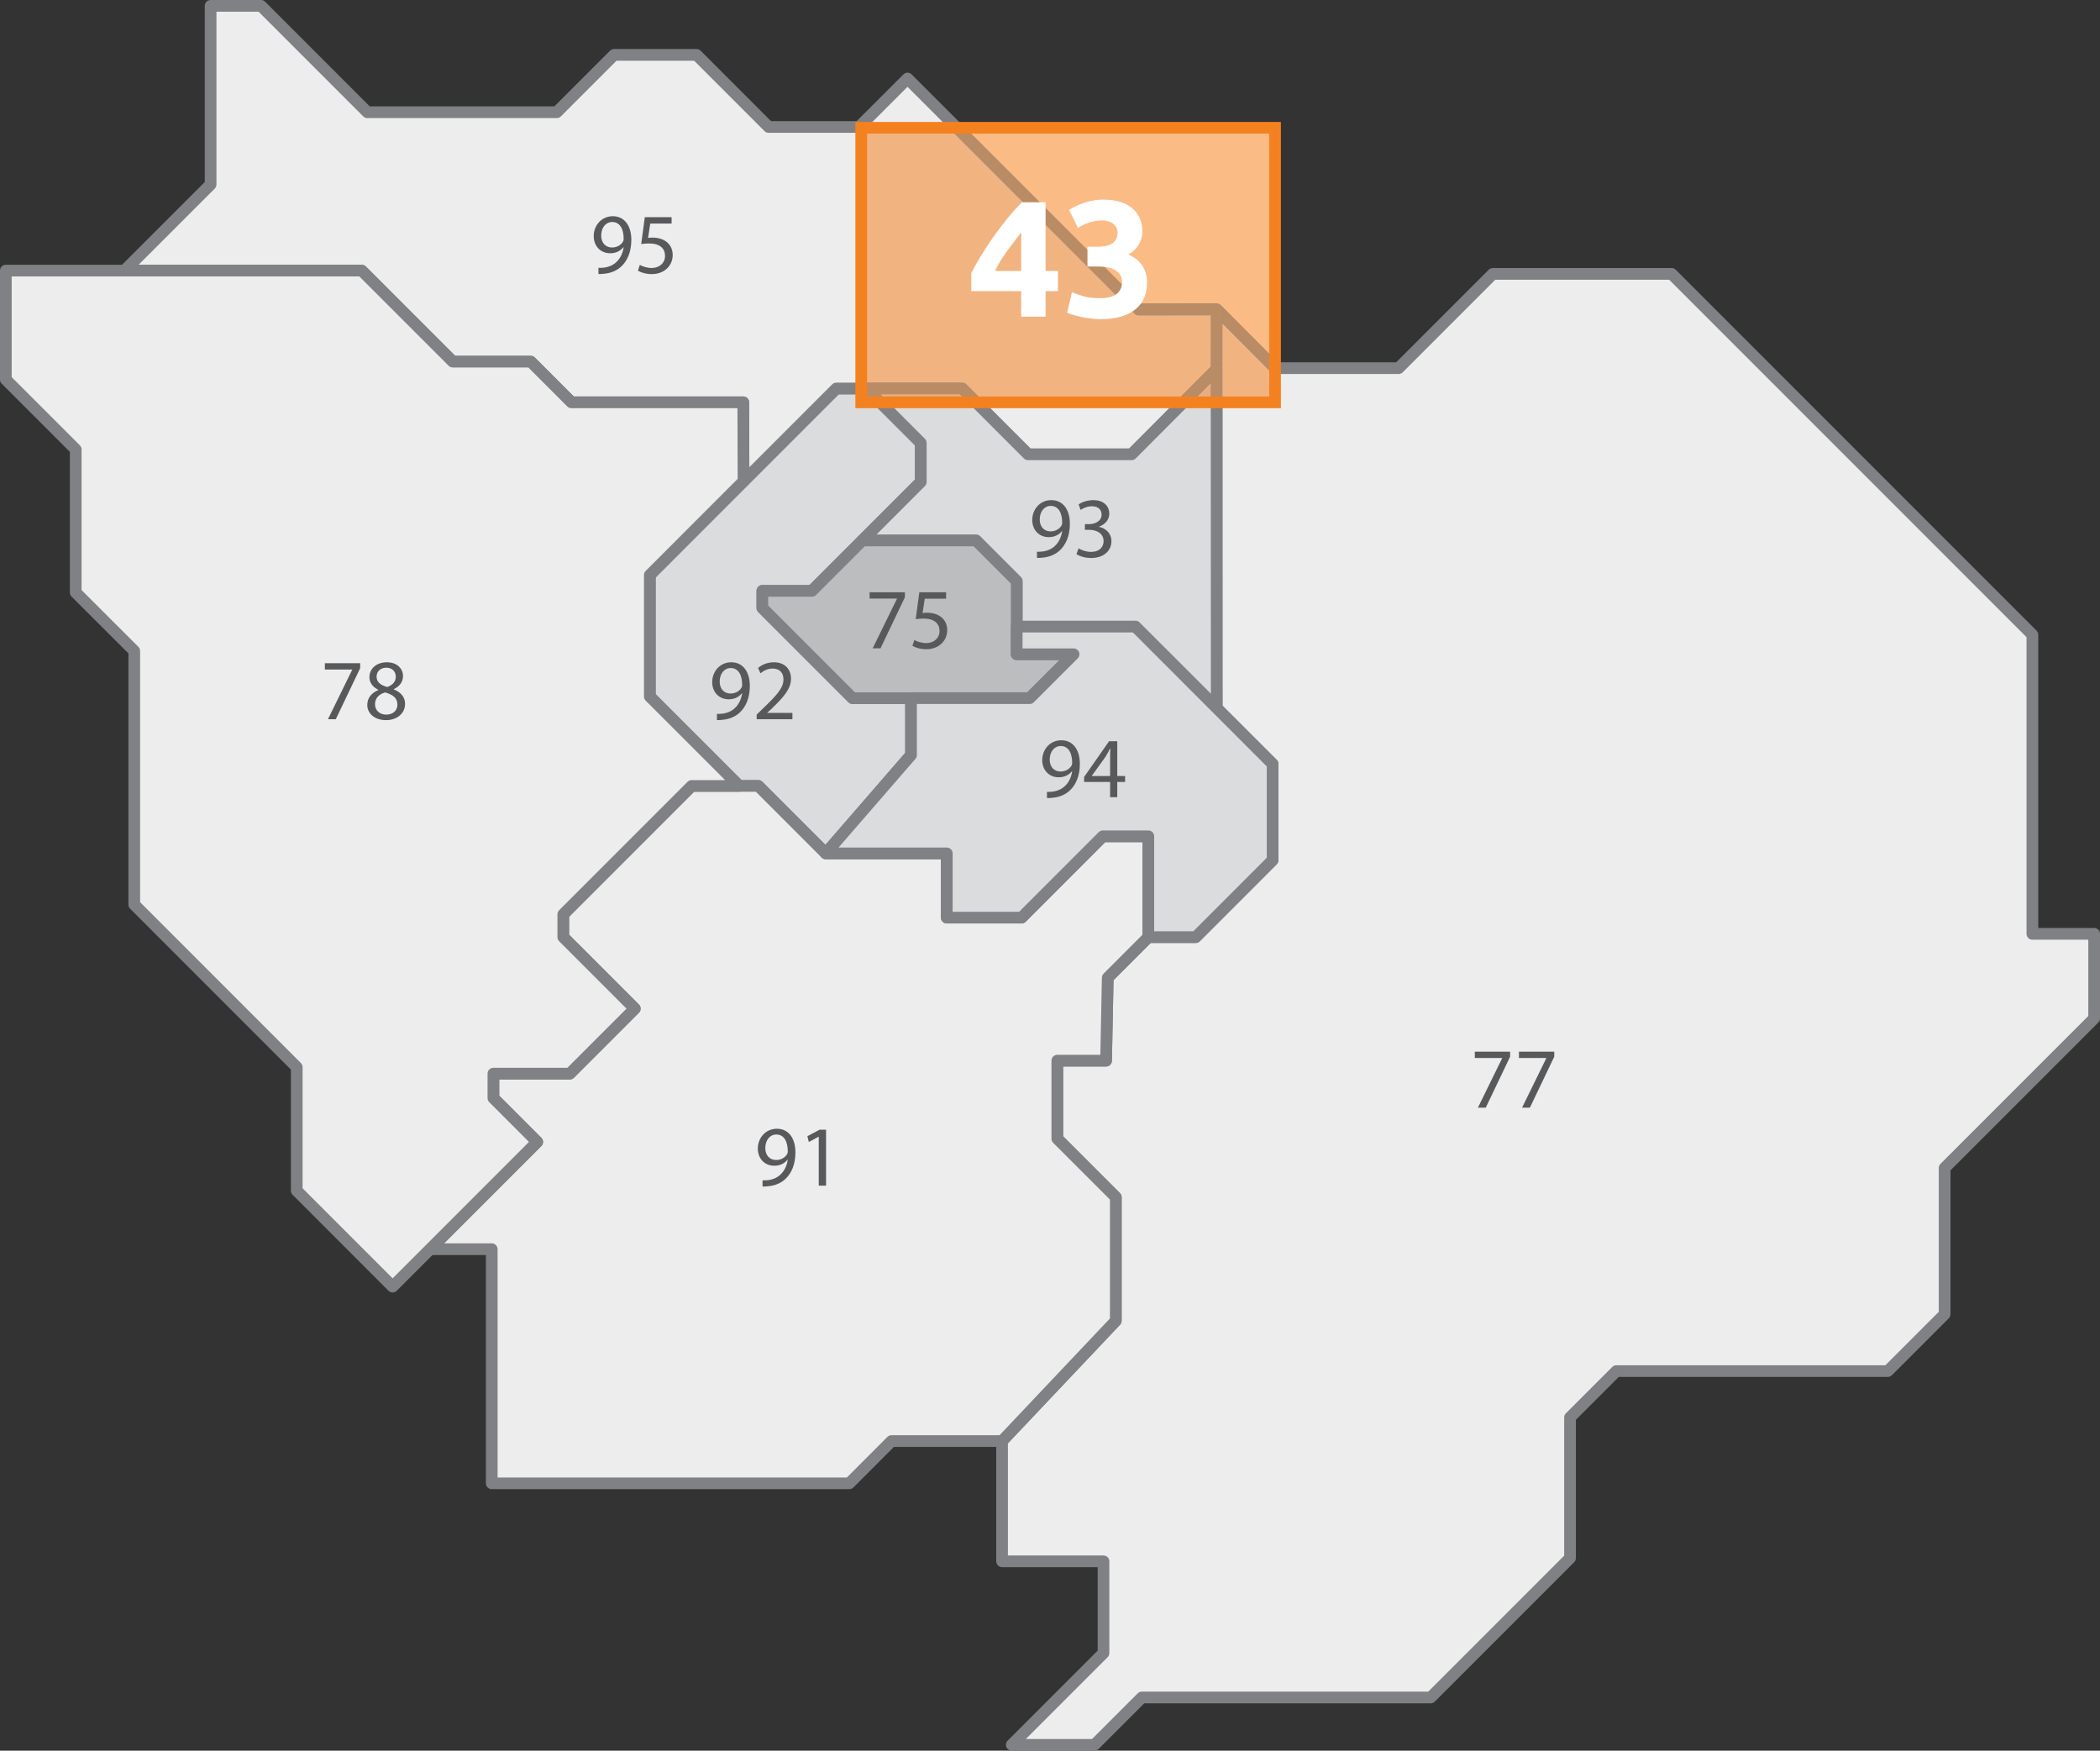
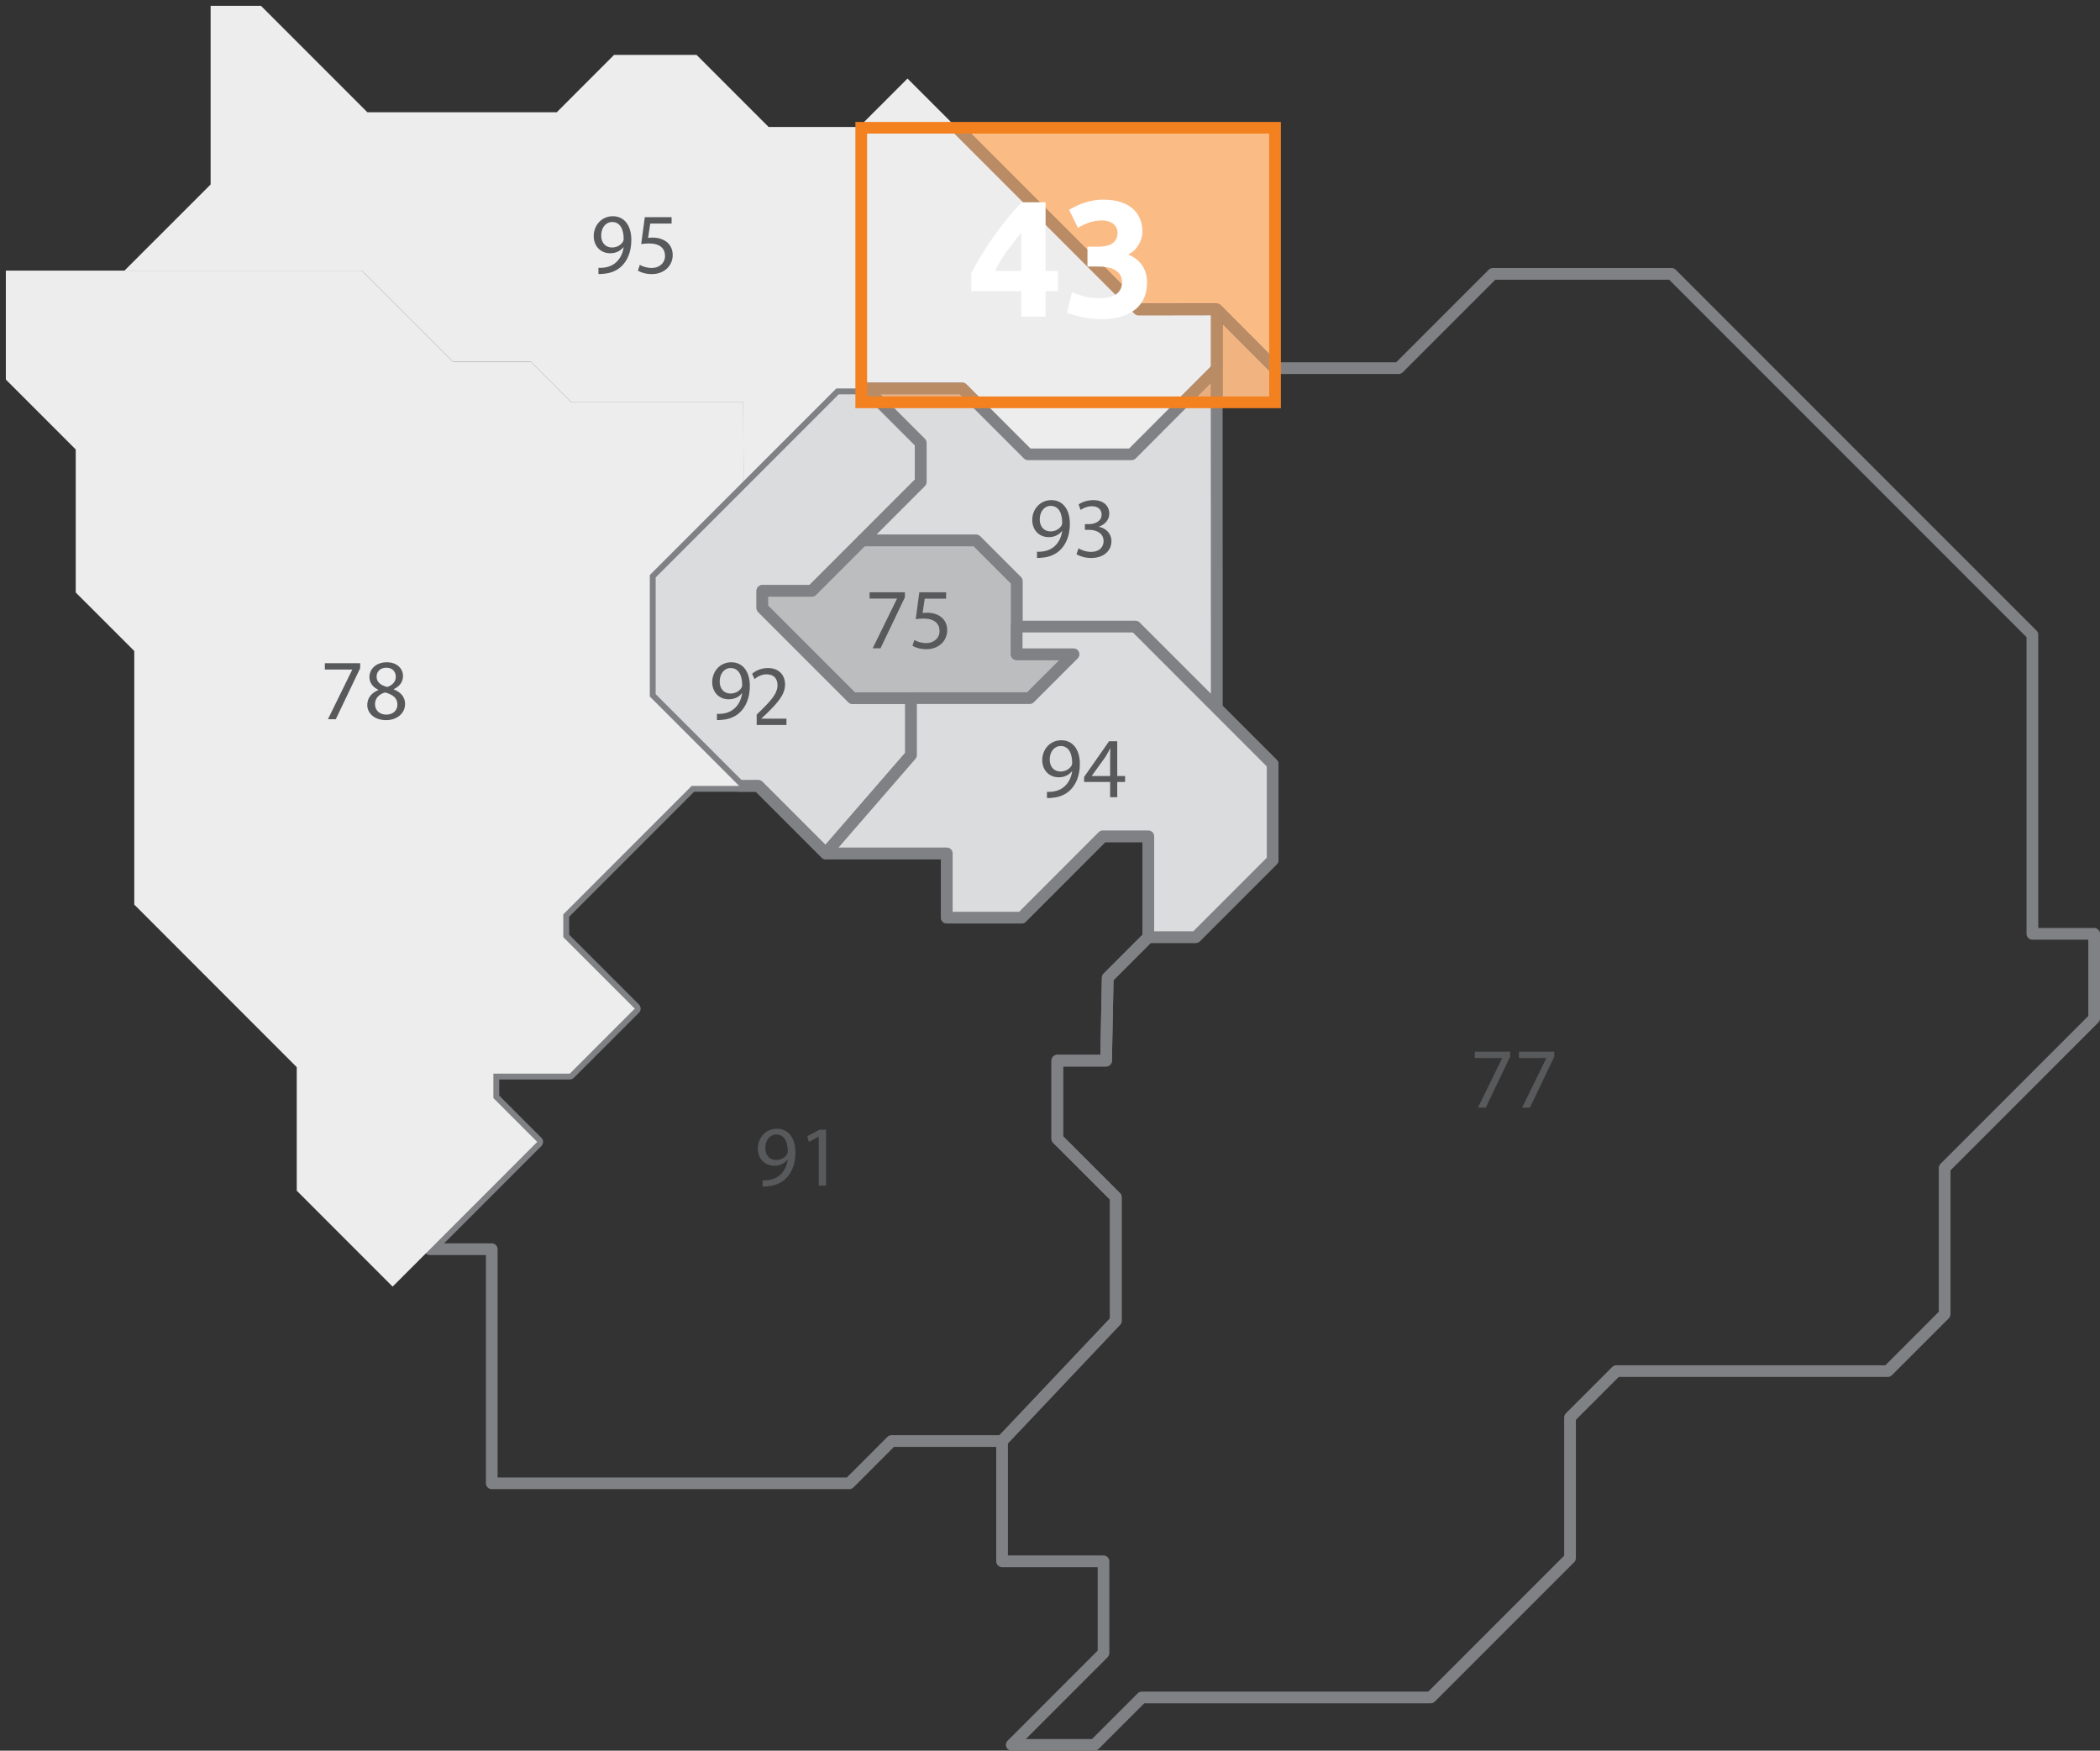
<svg xmlns="http://www.w3.org/2000/svg" version="1.1" id="Calque_1" x="0px" y="0px" width="227.405px" height="189.53px" viewBox="0 0 227.405 189.53" enable-background="new 0 0 227.405 189.53" xml:space="preserve">
  <rect x="0" y="0" width="227.405" height="189.53" fill="#333333" stroke="none" />
  <polygon fill="#DBDCDD" points="98.654,75.582 98.654,81.739 89.418,92.389 82.113,85.084 80.044,85.084 70.366,75.404   70.366,62.255 90.561,42.057 93.817,42.057 99.71,47.952 99.71,52.176 87.92,63.968 82.554,63.968 82.554,65.816 92.32,75.582 " />
  <path fill="#808184" d="M98.654,75.582h-0.633v5.92l-8.636,9.958l-6.825-6.825c-0.118-0.117-0.281-0.185-0.448-0.185h-1.806  L71,75.143V62.517L90.823,42.69h2.732l5.522,5.524v3.7l-11.42,11.42h-5.103c-0.167,0-0.33,0.068-0.447,0.185  c-0.118,0.119-0.186,0.281-0.186,0.448v1.848c0,0.167,0.068,0.33,0.186,0.449l9.766,9.765c0.12,0.12,0.278,0.186,0.448,0.186h6.334  V75.582h-0.633H98.654v-0.633h-6.072l-9.394-9.394v-0.954h4.732c0.168,0,0.329-0.065,0.448-0.185l11.79-11.792  c0.119-0.118,0.186-0.28,0.186-0.448v-4.225c0-0.166-0.067-0.33-0.186-0.448l-5.892-5.896c-0.118-0.117-0.281-0.185-0.449-0.185  h-3.256c-0.167,0-0.33,0.068-0.448,0.185L69.918,61.807c-0.118,0.118-0.185,0.281-0.185,0.448v13.149  c0,0.167,0.067,0.33,0.185,0.448l9.678,9.681c0.12,0.12,0.28,0.185,0.448,0.185h1.807l7.119,7.121  c0.125,0.124,0.294,0.191,0.471,0.184c0.176-0.006,0.34-0.084,0.455-0.217l9.236-10.651c0.1-0.114,0.155-0.263,0.155-0.415v-6.157  c0-0.167-0.067-0.33-0.185-0.447c-0.118-0.118-0.281-0.186-0.448-0.186V75.582" />
-   <polygon fill="#EDEDEE" points="131.745,33.509 138.076,39.858 151.452,39.858 161.66,29.65 181.016,29.65 220.084,68.718   220.084,101.101 226.772,101.101 226.772,110.255 210.582,126.444 210.582,142.276 204.421,148.438 175.031,148.438   170.017,153.454 170.017,168.679 154.926,183.77 123.648,183.77 118.52,188.896 109.564,188.896 119.498,178.962 119.498,169.028   108.513,169.028 108.513,156.007 120.828,142.987 120.828,129.607 114.494,123.276 114.494,114.826 119.776,114.826   119.954,105.852 124.35,101.454 129.483,101.454 137.81,93.123 137.81,82.709 131.745,76.656 " />
  <path fill="#808184" d="M131.745,33.509l-0.449,0.447l6.332,6.349c0.119,0.12,0.279,0.186,0.448,0.186h13.376  c0.17,0,0.328-0.066,0.448-0.185l10.021-10.021h18.831l38.698,38.697v32.119c0,0.167,0.068,0.331,0.186,0.448  c0.119,0.119,0.281,0.185,0.448,0.185h6.054v8.259l-16.005,16.004c-0.116,0.117-0.185,0.281-0.185,0.448v15.57l-5.789,5.79h-29.129  c-0.167,0-0.33,0.067-0.449,0.186l-5.013,5.016c-0.118,0.117-0.186,0.28-0.186,0.448v14.963l-14.719,14.719h-31.017  c-0.166,0-0.329,0.068-0.446,0.187l-4.944,4.941h-7.165l8.853-8.854c0.118-0.117,0.185-0.28,0.185-0.447v-9.934  c0-0.166-0.067-0.33-0.185-0.447c-0.118-0.118-0.28-0.186-0.447-0.186h-10.352v-12.138l12.142-12.836  c0.11-0.118,0.173-0.274,0.173-0.435v-13.38c0-0.168-0.066-0.327-0.186-0.448l-6.149-6.146v-7.555h4.649  c0.345,0,0.626-0.275,0.633-0.619l0.173-8.722l4.03-4.031h4.871c0.169,0,0.329-0.066,0.447-0.186l8.328-8.331  c0.117-0.118,0.186-0.281,0.186-0.448V82.709c0-0.169-0.066-0.328-0.186-0.448l-5.881-5.868V33.509H131.745l-0.449,0.447  L131.745,33.509h-0.634v43.146c0,0.169,0.066,0.329,0.187,0.448l5.88,5.869v9.887l-7.957,7.96h-4.87  c-0.167,0-0.33,0.068-0.448,0.186l-4.396,4.398c-0.116,0.115-0.182,0.271-0.186,0.435l-0.166,8.354h-4.661  c-0.167,0-0.33,0.068-0.448,0.185c-0.119,0.12-0.186,0.282-0.186,0.448v8.45c0,0.169,0.065,0.328,0.186,0.448l6.149,6.146v12.863  l-12.142,12.838c-0.112,0.118-0.174,0.273-0.174,0.436v13.021c0,0.167,0.067,0.33,0.186,0.448c0.118,0.117,0.282,0.186,0.448,0.186  h10.352v9.037l-9.749,9.751c-0.182,0.181-0.236,0.452-0.138,0.689c0.098,0.236,0.33,0.391,0.585,0.391h8.956  c0.167,0,0.329-0.068,0.447-0.186l4.944-4.941h31.016c0.17,0,0.328-0.066,0.448-0.187l15.09-15.089  c0.117-0.119,0.186-0.282,0.186-0.449v-14.964l4.643-4.645h29.129c0.17,0,0.328-0.065,0.448-0.185l6.161-6.16  c0.117-0.117,0.185-0.281,0.185-0.449v-15.57l16.005-16.004c0.117-0.119,0.185-0.281,0.185-0.447v-9.154  c0-0.166-0.067-0.328-0.185-0.447c-0.119-0.118-0.281-0.187-0.448-0.187h-6.054V68.718c0-0.166-0.068-0.33-0.188-0.448  l-39.068-39.067c-0.117-0.118-0.28-0.186-0.446-0.186H161.66c-0.167,0-0.33,0.068-0.449,0.186l-10.021,10.021h-12.851l-6.146-6.162  c-0.181-0.182-0.454-0.236-0.691-0.139c-0.235,0.099-0.391,0.33-0.391,0.586H131.745" />
  <polygon fill="#EDEDEE" points="13.479,29.296 22.807,19.972 22.807,0.633 28.262,0.633 39.779,12.15 60.293,12.15 66.499,5.942   75.428,5.942 83.234,13.747 93.026,13.747 98.273,8.503 123.294,33.523 131.741,33.509 131.745,33.509 131.741,39.957   122.539,49.186 111.326,49.186 104.198,42.057 90.561,42.057 80.515,52.104 80.489,43.557 61.876,43.557 57.475,39.151   49.03,39.151 39.173,29.296 " />
-   <path fill="#808184" d="M13.479,29.296l0.447,0.448l9.328-9.324c0.12-0.12,0.185-0.278,0.185-0.448V1.266H28l11.331,11.332  c0.12,0.119,0.279,0.186,0.448,0.186h20.515c0.169,0,0.328-0.067,0.448-0.186l6.02-6.024h8.404l7.621,7.621  c0.119,0.12,0.278,0.185,0.448,0.185h9.792c0.167,0,0.329-0.067,0.448-0.184l4.799-4.797l24.573,24.572  c0.12,0.119,0.281,0.186,0.449,0.186l8.445-0.014l0,0h0.004v-0.633h-0.634l-0.004,6.186l-8.831,8.858h-10.688l-6.942-6.943  c-0.118-0.118-0.281-0.186-0.448-0.186H90.561c-0.167,0-0.33,0.067-0.448,0.186l-8.969,8.97l-0.022-7.026  c-0.001-0.35-0.283-0.63-0.633-0.63h-18.35l-4.216-4.219c-0.12-0.12-0.279-0.186-0.449-0.186h-8.182l-9.672-9.67  c-0.118-0.118-0.28-0.186-0.447-0.186H13.479V29.296l0.447,0.448L13.479,29.296v0.634h25.433l9.672,9.669  c0.117,0.118,0.28,0.185,0.447,0.185h8.183l4.215,4.219c0.119,0.12,0.279,0.186,0.448,0.186h17.982l0.023,7.916  c0.001,0.255,0.154,0.486,0.392,0.583c0.236,0.097,0.507,0.042,0.689-0.138l9.861-9.861h13.113l6.942,6.943  c0.12,0.12,0.278,0.186,0.448,0.186h11.212c0.169,0,0.329-0.067,0.448-0.186l9.203-9.229c0.117-0.118,0.184-0.28,0.184-0.447  l0.005-6.447c0-0.17-0.066-0.329-0.185-0.448c-0.12-0.12-0.279-0.186-0.448-0.186h-0.004h-0.002l-8.182,0.013L98.721,8.056  c-0.247-0.249-0.648-0.249-0.895,0l-5.062,5.059h-9.268l-7.621-7.621c-0.118-0.119-0.281-0.186-0.447-0.186h-8.929  c-0.169,0-0.328,0.066-0.447,0.186l-6.021,6.023H40.042L28.709,0.185C28.592,0.068,28.429,0,28.262,0h-5.455  c-0.167,0-0.331,0.068-0.449,0.185c-0.117,0.118-0.185,0.281-0.185,0.448v19.076l-9.143,9.139c-0.18,0.182-0.235,0.454-0.137,0.69  c0.098,0.237,0.329,0.392,0.585,0.392V29.296" />
-   <polygon fill="#EDEDEE" points="124.35,90.54 124.35,101.454 119.954,105.853 119.776,114.827 114.494,114.827 114.494,123.277   120.829,129.608 120.829,142.986 108.513,156.007 96.543,156.007 91.97,160.585 53.25,160.585 53.25,135.239 46.564,135.239   58.176,123.626 53.428,118.875 53.428,116.233 61.7,116.233 68.739,109.195 60.997,101.454 60.997,98.989 74.9,85.085   82.113,85.085 89.417,92.39 102.527,92.39 102.527,99.343 110.624,99.343 119.421,90.54 " />
  <polygon fill="none" stroke="#808184" stroke-width="1.266" stroke-linecap="round" stroke-linejoin="round" points="124.35,90.54   124.35,101.454 119.954,105.853 119.776,114.827 114.494,114.827 114.494,123.277 120.829,129.608 120.829,142.986 108.513,156.007   96.543,156.007 91.97,160.585 53.25,160.585 53.25,135.239 46.564,135.239 58.176,123.626 53.428,118.875 53.428,116.233   61.7,116.233 68.739,109.195 60.997,101.454 60.997,98.989 74.9,85.085 82.113,85.085 89.417,92.39 102.527,92.39 102.527,99.343   110.624,99.343 119.421,90.54 " />
  <polygon fill="#DBDCDD" points="131.758,76.64 122.942,67.839 110.095,67.839 110.095,62.915 105.697,58.514 93.377,58.514   99.711,52.176 99.711,47.952 93.817,42.057 104.198,42.057 111.326,49.186 122.539,49.186 131.745,39.952 " />
  <path fill="#808184" d="M131.758,76.64l0.446-0.448l-8.814-8.8c-0.119-0.119-0.281-0.186-0.449-0.186h-12.214v-4.291  c0-0.167-0.066-0.331-0.185-0.448l-4.398-4.401c-0.12-0.12-0.278-0.186-0.447-0.186H94.906l5.252-5.256  c0.119-0.119,0.186-0.28,0.186-0.448v-4.225c0-0.166-0.067-0.33-0.186-0.448l-4.813-4.814h8.591l6.942,6.943  c0.12,0.12,0.278,0.186,0.448,0.186h11.213c0.169,0,0.329-0.067,0.448-0.186l8.124-8.15l0.014,35.157H131.758l0.446-0.448  L131.758,76.64l0.634,0l-0.015-36.688c0-0.257-0.155-0.488-0.392-0.585c-0.236-0.097-0.509-0.044-0.69,0.139l-9.019,9.047h-10.688  l-6.942-6.944c-0.118-0.117-0.281-0.185-0.448-0.185H93.817c-0.255,0-0.487,0.154-0.584,0.39c-0.098,0.237-0.044,0.509,0.137,0.691  l5.708,5.709v3.7l-6.148,6.152c-0.181,0.181-0.234,0.454-0.137,0.69c0.098,0.237,0.329,0.391,0.585,0.391h12.057l4.027,4.03v4.663  c0,0.166,0.068,0.33,0.186,0.447c0.118,0.118,0.281,0.186,0.448,0.186h12.586l8.63,8.615c0.181,0.18,0.453,0.235,0.689,0.137  c0.237-0.098,0.392-0.329,0.392-0.585L131.758,76.64" />
  <polygon fill="#EDEDEE" points="0.633,29.296 39.173,29.296 49.031,39.151 57.475,39.151 61.876,43.556 80.489,43.556   80.514,52.103 70.367,62.255 70.367,75.405 80.045,85.085 74.9,85.085 60.997,98.989 60.997,101.454 68.739,109.195 61.701,116.233   53.428,116.233 53.428,118.875 58.176,123.626 42.516,139.291 32.134,128.905 32.134,115.531 14.539,97.932 14.539,70.476   8.2,64.143 8.2,48.659 0.633,41.092 " />
-   <polygon fill="none" stroke="#808184" stroke-width="1.266" stroke-linecap="round" stroke-linejoin="round" points="0.633,29.296   39.173,29.296 49.031,39.151 57.475,39.151 61.876,43.556 80.489,43.556 80.514,52.103 70.367,62.255 70.367,75.405 80.045,85.085   74.9,85.085 60.997,98.989 60.997,101.454 68.739,109.195 61.701,116.233 53.428,116.233 53.428,118.875 58.176,123.626   42.516,139.291 32.134,128.905 32.134,115.531 14.539,97.932 14.539,70.476 8.2,64.143 8.2,48.659 0.633,41.092 " />
  <polygon fill="#BBBDBF" points="82.554,65.816 92.321,75.583 111.502,75.583 116.254,70.83 110.095,70.83 110.095,62.915   105.696,58.513 93.377,58.513 87.92,63.969 82.554,63.969 " />
  <polygon fill="none" stroke="#808184" stroke-width="1.266" stroke-linecap="round" stroke-linejoin="round" points="  82.554,65.816 92.321,75.583 111.502,75.583 116.254,70.83 110.095,70.83 110.095,62.915 105.696,58.513 93.377,58.513   87.92,63.969 82.554,63.969 " />
  <polygon fill="#DBDCDD" points="110.095,67.839 122.943,67.839 137.81,82.71 137.81,93.123 129.483,101.454 124.35,101.454   124.35,90.54 119.421,90.54 110.623,99.342 102.527,99.342 102.527,92.39 89.417,92.39 98.654,81.74 98.654,75.582 111.502,75.582   116.255,70.831 110.095,70.831 " />
  <polygon fill="none" stroke="#808184" stroke-width="1.266" stroke-linecap="round" stroke-linejoin="round" points="  110.095,67.839 122.943,67.839 137.81,82.71 137.81,93.123 129.483,101.454 124.35,101.454 124.35,90.54 119.421,90.54   110.623,99.342 102.527,99.342 102.527,92.39 89.417,92.39 98.654,81.74 98.654,75.582 111.502,75.582 116.255,70.831   110.095,70.831 " />
  <g>
    <path fill="#58595B" d="M163.527,113.857v0.54l-2.638,5.52h-0.849l2.629-5.36v-0.02h-2.965v-0.68H163.527z" />
    <path fill="#58595B" d="M168.307,113.857v0.54l-2.638,5.52h-0.849l2.629-5.36v-0.02h-2.965v-0.68H168.307z" />
  </g>
  <g>
    <path fill="#58595B" d="M82.574,127.782c0.177,0.019,0.382,0,0.662-0.028c0.475-0.064,0.923-0.261,1.268-0.587   c0.401-0.363,0.69-0.896,0.802-1.613h-0.028c-0.335,0.41-0.82,0.653-1.426,0.653c-1.091,0-1.79-0.82-1.79-1.855   c0-1.146,0.83-2.153,2.07-2.153c1.24,0,2.004,1.007,2.004,2.554c0,1.334-0.448,2.266-1.044,2.844   c-0.466,0.457-1.109,0.736-1.762,0.812c-0.298,0.046-0.56,0.056-0.755,0.046V127.782z M82.873,124.296   c0,0.755,0.457,1.286,1.166,1.286c0.55,0,0.979-0.271,1.193-0.634c0.046-0.075,0.074-0.168,0.074-0.299   c0-1.034-0.382-1.827-1.24-1.827C83.367,122.822,82.873,123.438,82.873,124.296z" />
    <path fill="#58595B" d="M88.66,123.064h-0.019l-1.054,0.569l-0.158-0.625l1.324-0.708h0.699v6.06H88.66V123.064z" />
  </g>
  <g>
    <path fill="#58595B" d="M39.001,71.801v0.541l-2.639,5.52h-0.848l2.629-5.361v-0.019h-2.965v-0.681H39.001z" />
    <path fill="#58595B" d="M39.772,76.323c0-0.765,0.457-1.306,1.203-1.623l-0.01-0.028c-0.671-0.317-0.96-0.839-0.96-1.361   c0-0.96,0.811-1.613,1.874-1.613c1.174,0,1.762,0.736,1.762,1.492c0,0.513-0.251,1.063-0.998,1.417v0.028   c0.755,0.298,1.222,0.83,1.222,1.566c0,1.054-0.904,1.762-2.061,1.762C40.537,77.964,39.772,77.208,39.772,76.323z M43.036,76.286   c0-0.736-0.513-1.091-1.333-1.324c-0.708,0.205-1.091,0.671-1.091,1.249c-0.028,0.616,0.438,1.156,1.212,1.156   C42.56,77.367,43.036,76.91,43.036,76.286z M40.78,73.256c0,0.606,0.457,0.932,1.156,1.119c0.522-0.177,0.923-0.55,0.923-1.1   c0-0.485-0.289-0.988-1.026-0.988C41.152,72.286,40.78,72.733,40.78,73.256z" />
  </g>
  <g>
    <path fill="#58595B" d="M64.804,28.994c0.177,0.019,0.382,0,0.662-0.028c0.475-0.065,0.923-0.261,1.268-0.587   c0.401-0.364,0.69-0.895,0.802-1.613h-0.028c-0.335,0.41-0.82,0.652-1.426,0.652c-1.091,0-1.79-0.82-1.79-1.855   c0-1.147,0.83-2.154,2.07-2.154c1.24,0,2.004,1.007,2.004,2.555c0,1.333-0.448,2.265-1.044,2.843   c-0.466,0.457-1.109,0.737-1.762,0.811c-0.298,0.047-0.56,0.056-0.755,0.047V28.994z M65.102,25.507   c0,0.755,0.457,1.287,1.166,1.287c0.55,0,0.979-0.271,1.193-0.634c0.046-0.075,0.074-0.168,0.074-0.298   c0-1.035-0.382-1.828-1.24-1.828C65.596,24.034,65.102,24.649,65.102,25.507z" />
    <path fill="#58595B" d="M72.726,24.202h-2.313l-0.233,1.557c0.14-0.019,0.271-0.038,0.494-0.038c0.466,0,0.932,0.103,1.305,0.327   c0.476,0.27,0.867,0.792,0.867,1.557c0,1.184-0.942,2.07-2.256,2.07c-0.662,0-1.221-0.187-1.51-0.373l0.205-0.625   c0.252,0.149,0.746,0.335,1.296,0.335c0.774,0,1.436-0.503,1.436-1.314c-0.009-0.783-0.531-1.342-1.743-1.342   c-0.345,0-0.615,0.037-0.839,0.065l0.391-2.909h2.9V24.202z" />
  </g>
  <g>
    <path fill="#58595B" d="M97.989,64.123v0.541l-2.639,5.52h-0.848l2.629-5.361v-0.019h-2.965v-0.681H97.989z" />
    <path fill="#58595B" d="M102.452,64.813h-2.313l-0.233,1.557c0.14-0.019,0.271-0.038,0.494-0.038c0.466,0,0.932,0.103,1.305,0.327   c0.476,0.27,0.867,0.792,0.867,1.557c0,1.184-0.942,2.07-2.256,2.07c-0.662,0-1.221-0.187-1.51-0.373l0.205-0.625   c0.252,0.149,0.746,0.335,1.296,0.335c0.774,0,1.436-0.503,1.436-1.314c-0.009-0.783-0.531-1.342-1.743-1.342   c-0.345,0-0.615,0.037-0.839,0.065l0.392-2.909h2.9V64.813z" />
  </g>
  <g>
    <path fill="#58595B" d="M113.373,85.726c0.177,0.019,0.382,0,0.662-0.028c0.475-0.065,0.923-0.261,1.268-0.587   c0.401-0.364,0.69-0.895,0.802-1.613h-0.028c-0.335,0.41-0.82,0.652-1.426,0.652c-1.091,0-1.79-0.82-1.79-1.855   c0-1.147,0.83-2.154,2.07-2.154c1.24,0,2.004,1.007,2.004,2.555c0,1.333-0.448,2.265-1.044,2.843   c-0.466,0.457-1.109,0.737-1.762,0.811c-0.298,0.047-0.56,0.056-0.755,0.047V85.726z M113.671,82.239   c0,0.755,0.457,1.287,1.166,1.287c0.55,0,0.979-0.271,1.193-0.634c0.046-0.075,0.074-0.168,0.074-0.298   c0-1.035-0.382-1.828-1.24-1.828C114.165,80.766,113.671,81.381,113.671,82.239z" />
    <path fill="#58595B" d="M120.213,86.304v-1.65h-2.816v-0.541l2.704-3.869h0.885v3.767h0.849v0.643h-0.849v1.65H120.213z    M120.213,84.01v-2.023c0-0.317,0.009-0.634,0.028-0.951h-0.028c-0.187,0.354-0.336,0.615-0.503,0.895l-1.482,2.061v0.019H120.213z   " />
  </g>
  <g>
    <path fill="#58595B" d="M77.635,77.283c0.177,0.019,0.382,0,0.662-0.028c0.475-0.065,0.923-0.261,1.268-0.587   c0.401-0.364,0.69-0.895,0.802-1.613h-0.028c-0.335,0.41-0.82,0.652-1.426,0.652c-1.091,0-1.79-0.82-1.79-1.855   c0-1.147,0.83-2.154,2.07-2.154c1.24,0,2.004,1.007,2.004,2.555c0,1.333-0.448,2.265-1.044,2.843   c-0.466,0.457-1.109,0.737-1.762,0.811c-0.298,0.047-0.56,0.056-0.755,0.047V77.283z M77.934,73.796   c0,0.755,0.457,1.287,1.166,1.287c0.55,0,0.979-0.271,1.193-0.634c0.046-0.075,0.074-0.168,0.074-0.298   c0-1.035-0.382-1.828-1.24-1.828C78.428,72.323,77.934,72.938,77.934,73.796z" />
-     <path fill="#58595B" d="M81.94,77.861v-0.503l0.644-0.625c1.547-1.473,2.247-2.256,2.256-3.17c0-0.615-0.298-1.184-1.203-1.184   c-0.55,0-1.007,0.28-1.287,0.513l-0.261-0.578c0.419-0.354,1.016-0.615,1.715-0.615c1.305,0,1.855,0.895,1.855,1.762   c0,1.119-0.812,2.023-2.088,3.253l-0.485,0.448v0.019h2.722v0.681H81.94z" />
+     <path fill="#58595B" d="M81.94,77.861v-0.503c1.547-1.473,2.247-2.256,2.256-3.17c0-0.615-0.298-1.184-1.203-1.184   c-0.55,0-1.007,0.28-1.287,0.513l-0.261-0.578c0.419-0.354,1.016-0.615,1.715-0.615c1.305,0,1.855,0.895,1.855,1.762   c0,1.119-0.812,2.023-2.088,3.253l-0.485,0.448v0.019h2.722v0.681H81.94z" />
  </g>
  <g>
    <path fill="#58595B" d="M112.292,59.728c0.177,0.019,0.382,0,0.662-0.028c0.475-0.065,0.923-0.261,1.268-0.587   c0.401-0.364,0.69-0.895,0.802-1.613h-0.028c-0.335,0.41-0.82,0.652-1.426,0.652c-1.091,0-1.79-0.82-1.79-1.855   c0-1.147,0.83-2.154,2.07-2.154c1.24,0,2.004,1.007,2.004,2.555c0,1.333-0.448,2.265-1.044,2.843   c-0.466,0.457-1.109,0.737-1.762,0.811c-0.298,0.047-0.56,0.056-0.755,0.047V59.728z M112.59,56.241   c0,0.755,0.457,1.287,1.166,1.287c0.55,0,0.979-0.271,1.193-0.634c0.046-0.075,0.074-0.168,0.074-0.298   c0-1.035-0.382-1.828-1.24-1.828C113.084,54.768,112.59,55.383,112.59,56.241z" />
    <path fill="#58595B" d="M116.792,59.364c0.233,0.149,0.774,0.382,1.343,0.382c1.053,0,1.38-0.671,1.37-1.174   c-0.009-0.849-0.773-1.212-1.566-1.212h-0.457v-0.615h0.457c0.597,0,1.352-0.308,1.352-1.025c0-0.485-0.308-0.914-1.063-0.914   c-0.485,0-0.951,0.214-1.212,0.401l-0.214-0.597c0.317-0.233,0.933-0.466,1.585-0.466c1.193,0,1.734,0.708,1.734,1.445   c0,0.625-0.373,1.156-1.119,1.426v0.019c0.746,0.149,1.352,0.708,1.352,1.557c0,0.969-0.755,1.818-2.209,1.818   c-0.681,0-1.277-0.214-1.576-0.41L116.792,59.364z" />
  </g>
  <path fill="#FBBB85" d="M138.072,38.958l-5.879-5.896l-0.002-0.001l-0.005-0.006l-0.006-0.005c-0.117-0.113-0.271-0.174-0.436-0.174  h-0.006l-8.182,0.014l-19.058-19.057h33.573V38.958" />
  <path fill="#F1B480" d="M138.072,43.556h-5.694v-3.604v-4.911l5.25,5.264c0.119,0.12,0.277,0.186,0.444,0.187V43.556" />
  <path fill="#BA8C65" d="M132.186,33.055l-0.006-0.005L132.186,33.055 M138.072,40.491c-0.167-0.001-0.325-0.067-0.444-0.186  l-5.25-5.265v4.911l-0.005-0.072l0.005-6.37c0-0.168-0.065-0.328-0.185-0.447l5.879,5.896V40.491" />
-   <path fill="#F1B480" d="M127.257,43.556h-20.664l-1.947-1.947c-0.118-0.118-0.282-0.186-0.449-0.186H93.262V14.335l0.211-0.139  l0.364-0.364h8.869l20.141,20.139c0.12,0.12,0.28,0.186,0.449,0.186l7.814-0.013l-0.003,5.552L127.257,43.556" />
  <path fill="#BA8C65" d="M93.262,14.335v-0.503h0.575l-0.363,0.364L93.262,14.335 M132.373,39.879  c-0.025-0.227-0.172-0.425-0.387-0.512c-0.078-0.032-0.16-0.048-0.241-0.048c-0.166,0-0.327,0.065-0.449,0.186l-0.188,0.19  l0.004-5.552l-7.815,0.013c-0.169,0-0.329-0.066-0.449-0.186l-20.14-20.139h1.792l19.058,19.058l8.182-0.014h0.006  c0.164,0,0.318,0.062,0.436,0.174l0.006,0.005l0.005,0.005l0.002,0.001c0.119,0.12,0.185,0.279,0.185,0.447L132.373,39.879   M106.593,43.556L106.593,43.556l-1.947-1.947c-0.118-0.118-0.281-0.186-0.448-0.186h-10.38c-0.233,0-0.446,0.128-0.556,0.331  v-0.331h10.936c0.167,0,0.33,0.068,0.448,0.186L106.593,43.556" />
  <polygon fill="#E8AE7D" points="94.421,43.556 93.262,43.556 93.262,42.69 93.555,42.69 " />
  <polygon fill="#BA8C65" points="93.555,42.69 93.262,42.69 93.262,42.36 93.369,42.504 " />
  <path fill="#E8AE7D" d="M104.802,43.556h-8.591l-0.866-0.866h8.591L104.802,43.556z M131.113,43.556h-2.066l2.065-2.073  L131.113,43.556" />
  <path fill="#BA8C65" d="M106.593,43.556h-1.791l-0.866-0.866h-8.591l0.866,0.866h-1.791l-0.866-0.866l-0.186-0.186l-0.107-0.144  v-0.607c0.11-0.202,0.321-0.331,0.555-0.331h10.38c0.167,0,0.331,0.068,0.449,0.186L106.593,43.556 M132.378,43.556h-1.266  l-0.001-2.073l-2.067,2.073h-1.787l3.85-3.861l0.188-0.19c0.122-0.121,0.283-0.186,0.449-0.186c0.082,0,0.164,0.016,0.24,0.048  c0.215,0.087,0.363,0.285,0.389,0.512l0.003,0.072L132.378,43.556" />
  <path fill="#F48120" d="M137.439,42.922H93.895V14.465h43.544V42.922z M138.706,13.199H92.628v30.99h46.077V13.199z" />
  <g>
    <path fill="#FFFFFF" d="M113.223,21.899v7.434h1.338v2.18h-1.338v2.77h-2.64v-2.77h-5.406v-1.948   c0.265-0.524,0.597-1.117,0.994-1.778c0.398-0.661,0.841-1.34,1.329-2.038c0.488-0.697,1.004-1.378,1.546-2.046   c0.542-0.667,1.085-1.269,1.627-1.805H113.223z M110.583,25.151c-0.47,0.608-0.97,1.269-1.5,1.984   c-0.531,0.715-0.977,1.447-1.338,2.198h2.839V25.151z" />
    <path fill="#FFFFFF" d="M119.208,34.551c-0.325,0-0.669-0.021-1.03-0.063c-0.362-0.042-0.711-0.098-1.049-0.17   c-0.338-0.071-0.645-0.149-0.922-0.232c-0.277-0.083-0.495-0.161-0.651-0.232l0.524-2.216c0.313,0.131,0.714,0.271,1.202,0.42   c0.488,0.149,1.094,0.223,1.817,0.223c0.832,0,1.44-0.155,1.826-0.465c0.386-0.31,0.579-0.726,0.579-1.25   c0-0.322-0.069-0.593-0.208-0.813c-0.139-0.22-0.329-0.399-0.57-0.536c-0.241-0.137-0.527-0.232-0.859-0.286   s-0.684-0.081-1.058-0.081h-1.049v-2.145h1.193c0.265,0,0.521-0.023,0.769-0.071c0.247-0.047,0.467-0.128,0.66-0.241   s0.347-0.268,0.461-0.465c0.114-0.196,0.172-0.443,0.172-0.741c0-0.227-0.048-0.423-0.145-0.59   c-0.097-0.167-0.22-0.304-0.371-0.411c-0.151-0.107-0.325-0.188-0.524-0.241c-0.199-0.054-0.401-0.081-0.605-0.081   c-0.519,0-0.998,0.078-1.438,0.232c-0.44,0.155-0.841,0.346-1.203,0.572l-0.958-1.948c0.193-0.119,0.419-0.244,0.678-0.375   c0.259-0.131,0.545-0.25,0.859-0.357c0.313-0.107,0.648-0.197,1.003-0.268c0.355-0.072,0.732-0.107,1.13-0.107   c0.735,0,1.371,0.086,1.908,0.259c0.536,0.173,0.979,0.417,1.329,0.731c0.349,0.315,0.608,0.684,0.777,1.106   c0.168,0.422,0.253,0.883,0.253,1.383c0,0.488-0.139,0.961-0.416,1.418c-0.278,0.458-0.651,0.806-1.121,1.044   c0.651,0.262,1.154,0.653,1.51,1.172c0.355,0.519,0.533,1.142,0.533,1.87c0,0.572-0.097,1.1-0.289,1.583   c-0.193,0.483-0.495,0.901-0.904,1.253c-0.41,0.352-0.931,0.626-1.564,0.823C120.827,34.453,120.076,34.551,119.208,34.551z" />
  </g>
</svg>